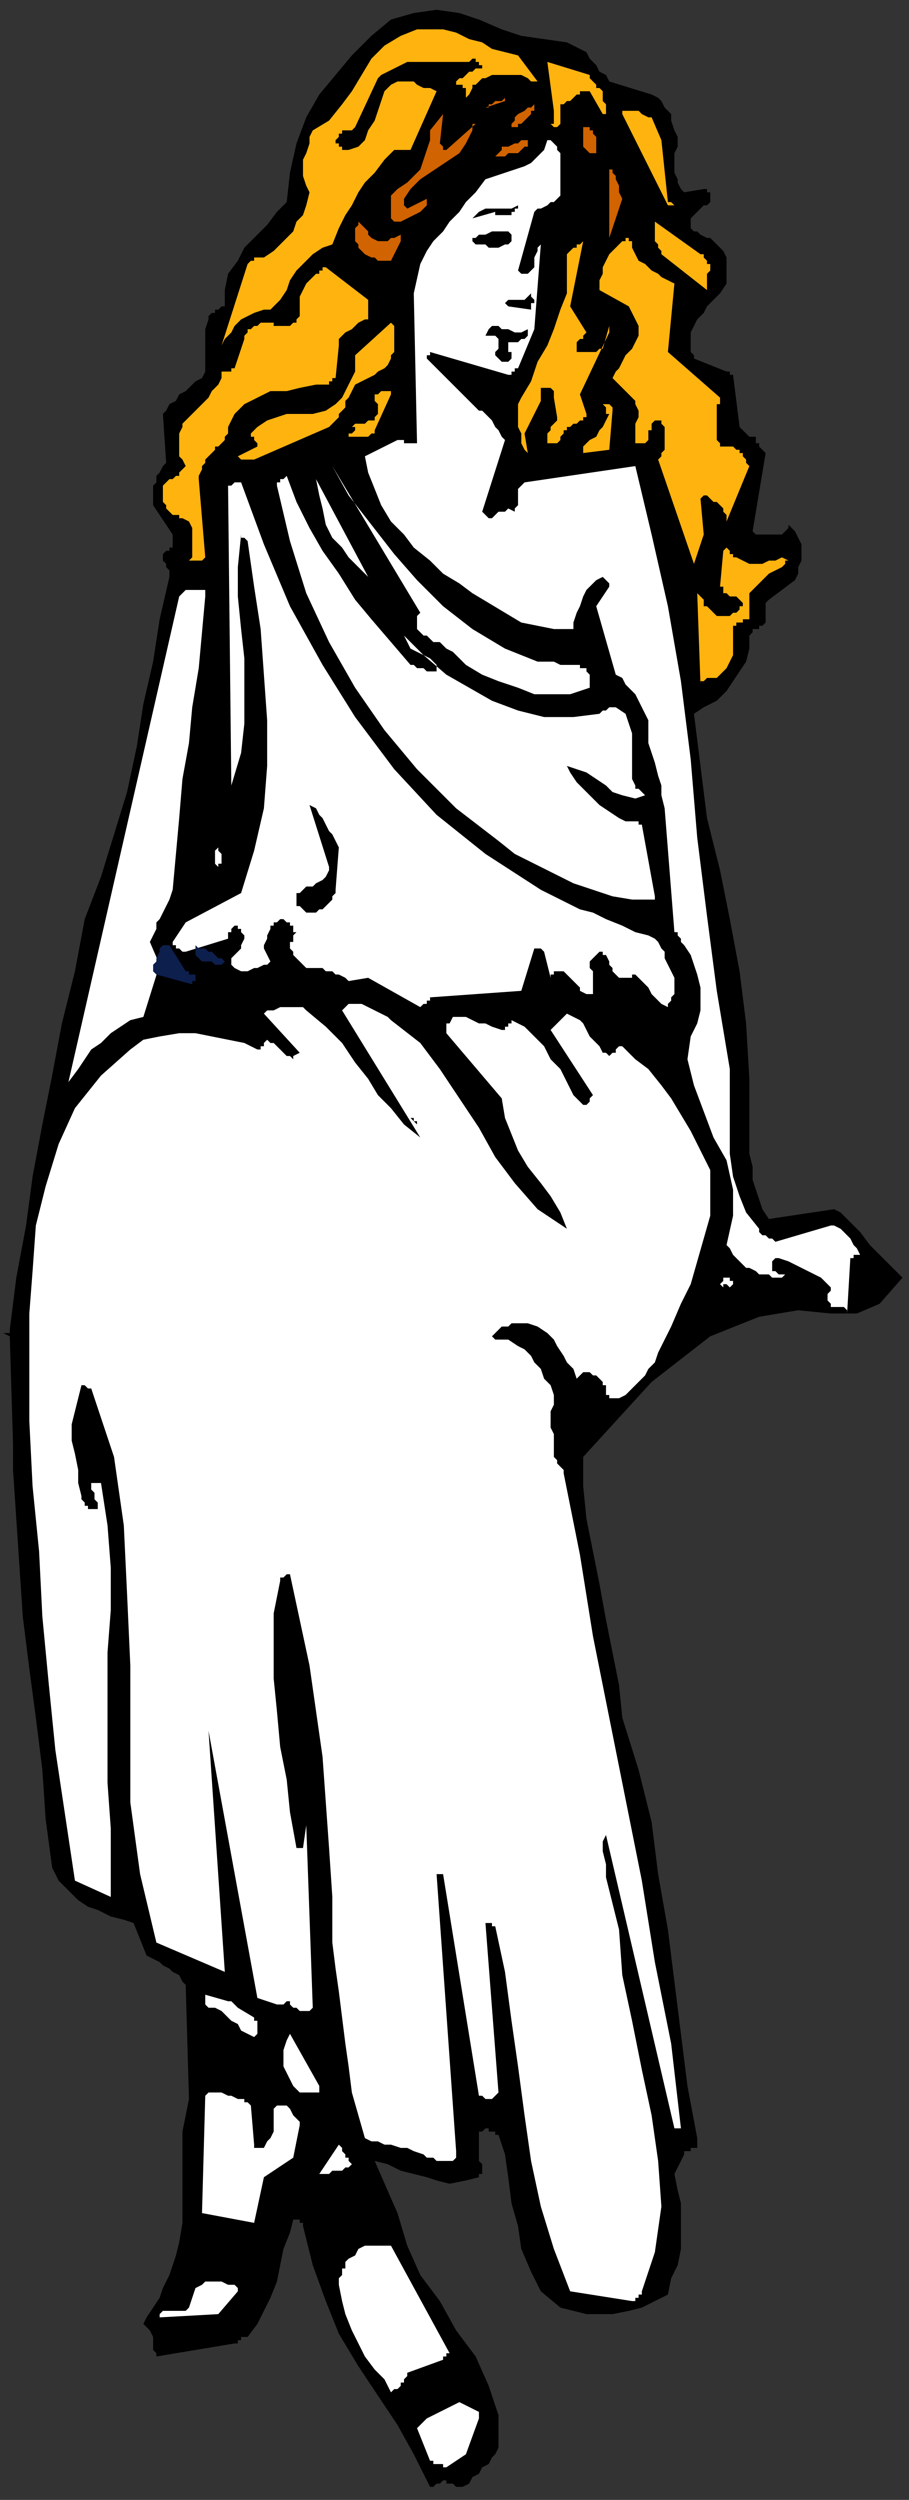
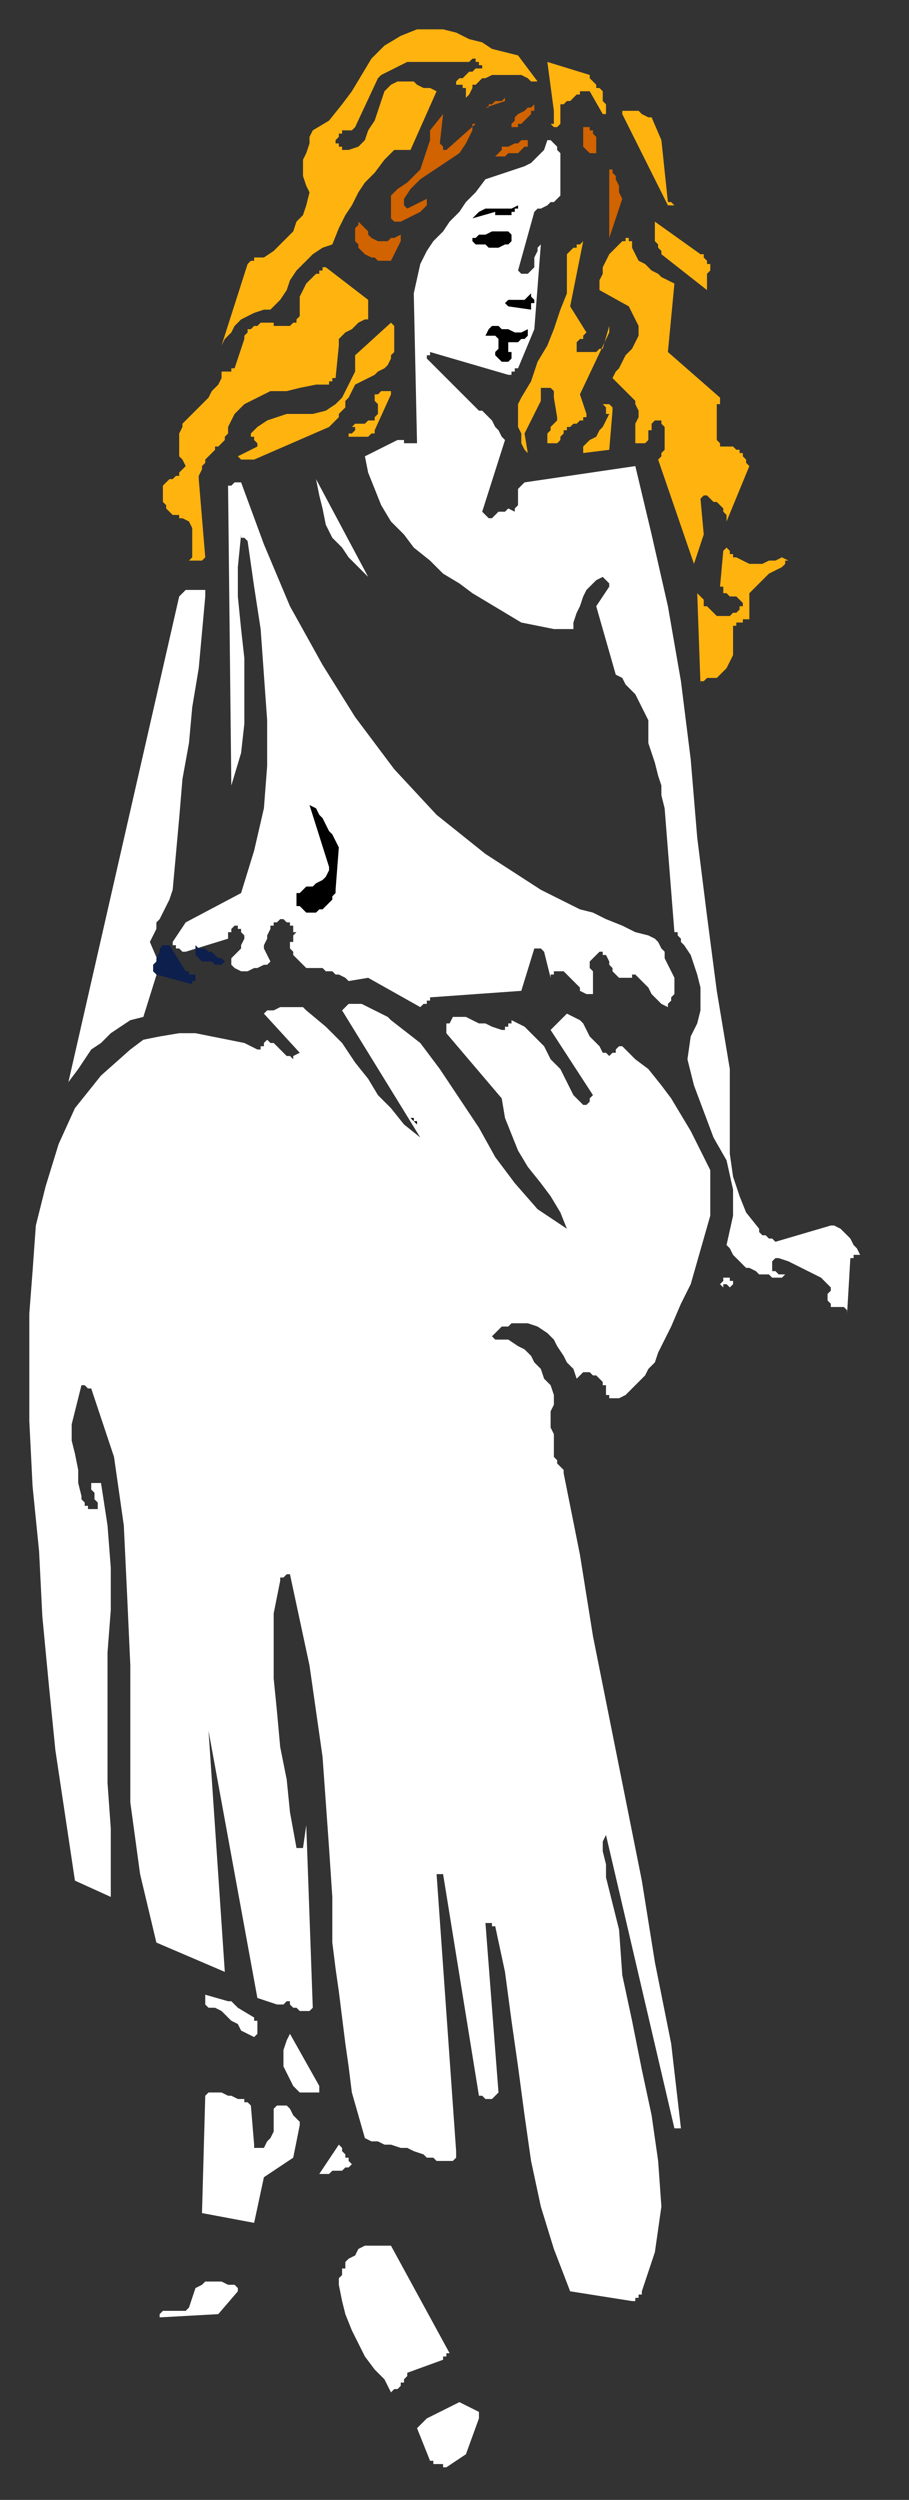
<svg xmlns="http://www.w3.org/2000/svg" xmlns:ns1="http://sodipodi.sourceforge.net/DTD/sodipodi-0.dtd" xmlns:ns2="http://www.inkscape.org/namespaces/inkscape" version="1.0" width="73.819mm" height="202.935mm" id="svg95" ns1:docname="CWOMN076.WMF">
  <rect width="100%" height="100%" fill="#333333" stroke="none" />
  <ns1:namedview pagecolor="#ffffff" bordercolor="#666666" borderopacity="1" objecttolerance="10" gridtolerance="10" guidetolerance="10" ns2:pageopacity="0" ns2:pageshadow="2" ns2:window-width="640" ns2:window-height="480" id="namedview97" />
  <defs id="defs3">
    <pattern id="WMFhbasepattern" patternUnits="userSpaceOnUse" width="6" height="6" x="0" y="0" />
  </defs>
  <path style="fill:none;stroke:none;" d="  M 0,0   L 278,0   L 278,766   L 0,766   z " id="path5" />
-   <path style="fill:#000000;fill-rule:evenodd;fill-opacity:1;stroke:none;" d="  M 277,392   L 270,400   L 263,403   L 255,403   L 245,402   L 233,404   L 218,410   L 200,424   L 179,447   L 179,456   L 180,466   L 182,476   L 184,486   L 186,497   L 188,507   L 190,517   L 191,527   L 196,543   L 200,559   L 202,575   L 205,592   L 207,608   L 209,624   L 211,640   L 214,656   L 214,656   L 214,657   L 214,657   L 214,658   L 214,658   L 214,658   L 214,659   L 214,659   L 213,659   L 213,659   L 212,659   L 212,660   L 211,660   L 211,660   L 210,660   L 210,661   L 207,667   L 208,672   L 209,676   L 209,681   L 209,686   L 209,690   L 208,695   L 206,699   L 205,704   L 201,706   L 197,708   L 193,709   L 188,710   L 184,710   L 180,710   L 176,709   L 172,708   L 166,703   L 163,697   L 160,690   L 159,683   L 157,676   L 156,668   L 155,661   L 153,655   L 152,655   L 152,654   L 152,654   L 152,654   L 151,654   L 151,654   L 150,654   L 150,653   L 149,653   L 149,653   L 148,654   L 148,654   L 148,654   L 147,654   L 147,654   L 147,655   L 147,656   L 147,658   L 147,659   L 147,660   L 147,662   L 147,663   L 148,664   L 148,666   L 148,666   L 148,666   L 148,667   L 148,667   L 148,667   L 147,667   L 147,667   L 147,668   L 143,669   L 138,670   L 134,669   L 131,668   L 127,667   L 123,666   L 119,664   L 115,663   L 122,679   L 125,689   L 129,698   L 135,706   L 140,715   L 146,723   L 150,732   L 153,741   L 153,751   L 152,753   L 151,754   L 150,756   L 148,757   L 147,759   L 145,760   L 144,762   L 142,763   L 141,763   L 141,763   L 140,763   L 139,762   L 139,762   L 138,762   L 137,762   L 137,761   L 136,761   L 136,761   L 135,762   L 135,762   L 134,762   L 134,762   L 133,763   L 132,763   L 127,753   L 122,744   L 116,735   L 110,726   L 104,716   L 100,706   L 96,695   L 93,683   L 93,683   L 93,683   L 93,682   L 92,682   L 92,681   L 92,681   L 91,681   L 90,681   L 89,685   L 87,690   L 86,695   L 85,700   L 83,705   L 81,709   L 79,713   L 76,717   L 75,717   L 74,717   L 74,718   L 73,718   L 73,719   L 72,719   L 72,719   L 72,719   L 48,723   L 48,722   L 47,721   L 47,720   L 47,718   L 47,717   L 46,715   L 45,714   L 44,713   L 45,711   L 47,708   L 49,705   L 50,702   L 52,698   L 53,695   L 54,692   L 55,688   L 56,682   L 56,677   L 56,671   L 56,665   L 56,660   L 56,654   L 57,649   L 58,644   L 57,609   L 56,608   L 55,606   L 53,605   L 52,604   L 50,603   L 49,602   L 47,601   L 45,600   L 41,590   L 38,589   L 34,588   L 30,586   L 27,585   L 24,583   L 21,580   L 18,577   L 16,573   L 14,558   L 13,543   L 11,527   L 9,512   L 7,496   L 6,481   L 5,466   L 4,451   L 4,443   L 3,410   L 1,409   L 1,409   L 2,409   L 2,409   L 2,409   L 3,409   L 3,408   L 3,408   L 3,408   L 5,392   L 8,376   L 10,361   L 13,345   L 16,330   L 19,314   L 23,298   L 26,282   L 31,269   L 35,256   L 39,243   L 42,229   L 44,216   L 47,203   L 49,190   L 52,177   L 52,176   L 52,175   L 51,174   L 51,173   L 50,172   L 50,171   L 50,170   L 51,169   L 51,169   L 51,169   L 51,169   L 52,169   L 52,168   L 53,168   L 53,167   L 53,167   L 53,167   L 53,166   L 53,166   L 53,165   L 53,165   L 53,165   L 53,164   L 53,164   L 47,155   L 47,153   L 47,151   L 47,149   L 48,148   L 48,146   L 49,145   L 50,143   L 51,142   L 50,127   L 51,126   L 52,124   L 54,123   L 55,121   L 57,120   L 58,119   L 60,117   L 62,116   L 63,114   L 63,112   L 63,110   L 63,108   L 63,105   L 63,103   L 63,101   L 64,98   L 64,98   L 64,97   L 65,96   L 66,96   L 66,95   L 67,95   L 68,94   L 69,94   L 69,89   L 70,84   L 73,80   L 75,76   L 79,72   L 82,69   L 85,65   L 88,62   L 89,53   L 91,44   L 94,36   L 98,29   L 103,23   L 108,17   L 114,11   L 120,6   L 127,4   L 134,3   L 141,4   L 147,6   L 154,9   L 160,11   L 167,12   L 174,13   L 176,14   L 178,15   L 180,16   L 181,18   L 183,20   L 184,22   L 186,23   L 187,25   L 200,29   L 202,30   L 203,31   L 204,33   L 206,35   L 206,37   L 207,40   L 208,42   L 208,45   L 207,47   L 207,49   L 207,51   L 207,53   L 208,55   L 208,56   L 209,58   L 210,59   L 216,58   L 217,58   L 217,58   L 217,58   L 217,59   L 217,59   L 218,59   L 218,60   L 218,60   L 218,62   L 217,63   L 216,63   L 215,64   L 214,65   L 213,66   L 212,67   L 212,68   L 212,70   L 213,71   L 214,71   L 215,72   L 217,73   L 218,73   L 219,74   L 220,75   L 221,76   L 222,77   L 223,79   L 223,80   L 223,82   L 223,84   L 223,86   L 223,87   L 221,90   L 219,92   L 217,94   L 216,96   L 214,98   L 213,100   L 212,102   L 212,105   L 212,106   L 212,106   L 212,107   L 212,107   L 212,108   L 213,109   L 213,109   L 213,110   L 223,114   L 223,114   L 223,114   L 224,114   L 224,114   L 224,115   L 224,115   L 225,115   L 225,115   L 227,131   L 228,132   L 228,132   L 229,133   L 229,133   L 230,134   L 230,134   L 231,134   L 232,134   L 232,135   L 232,136   L 232,136   L 233,136   L 233,137   L 234,138   L 234,138   L 235,139   L 231,163   L 232,164   L 233,164   L 233,164   L 234,164   L 235,164   L 237,164   L 238,164   L 239,164   L 239,164   L 240,164   L 240,164   L 241,163   L 241,163   L 241,163   L 242,162   L 242,161   L 244,163   L 245,165   L 246,167   L 246,169   L 246,172   L 245,174   L 245,176   L 244,178   L 236,184   L 236,184   L 235,185   L 235,186   L 235,187   L 235,188   L 235,189   L 235,190   L 235,191   L 234,192   L 234,192   L 233,192   L 233,193   L 232,193   L 231,193   L 231,194   L 230,195   L 230,199   L 229,203   L 227,206   L 225,209   L 223,212   L 220,215   L 216,217   L 213,219   L 215,235   L 217,251   L 221,267   L 224,282   L 227,298   L 229,314   L 230,331   L 230,347   L 230,351   L 230,354   L 231,358   L 231,362   L 232,365   L 233,368   L 234,371   L 236,374   L 256,371   L 258,372   L 260,374   L 264,378   L 267,382   L 271,386   L 274,389   L 276,391   L 277,392  z " id="path7" />
  <path style="fill:#ffffff;fill-rule:evenodd;fill-opacity:1;stroke:none;" d="  M 263,385   L 263,385   L 263,385   L 262,385   L 262,385   L 262,386   L 262,386   L 261,386   L 261,386   L 260,403   L 260,402   L 259,401   L 258,401   L 257,401   L 256,401   L 255,401   L 255,400   L 254,399   L 254,399   L 254,399   L 254,398   L 254,398   L 254,397   L 255,396   L 255,396   L 255,395   L 253,393   L 252,392   L 250,391   L 248,390   L 246,389   L 244,388   L 242,387   L 239,386   L 239,386   L 238,386   L 238,386   L 238,386   L 237,387   L 237,387   L 237,387   L 237,388   L 237,389   L 237,389   L 237,390   L 238,390   L 239,391   L 239,391   L 240,391   L 241,391   L 240,392   L 240,392   L 239,392   L 237,392   L 236,391   L 235,391   L 234,391   L 233,391   L 232,390   L 230,389   L 229,389   L 227,387   L 226,386   L 225,385   L 224,383   L 223,382   L 225,373   L 225,365   L 223,356   L 219,349   L 216,341   L 213,333   L 211,325   L 212,318   L 214,314   L 215,310   L 215,307   L 215,303   L 214,299   L 213,296   L 212,293   L 210,290   L 210,290   L 209,289   L 209,288   L 209,288   L 208,287   L 208,287   L 208,286   L 207,286   L 204,248   L 203,244   L 203,241   L 202,238   L 201,234   L 200,231   L 199,228   L 199,225   L 199,221   L 198,219   L 197,217   L 196,215   L 195,213   L 193,211   L 192,210   L 191,208   L 189,207   L 183,186   L 187,180   L 187,180   L 187,179   L 187,179   L 187,179   L 186,178   L 186,178   L 186,178   L 185,177   L 183,178   L 182,179   L 180,181   L 179,183   L 178,186   L 177,188   L 176,191   L 176,193   L 170,193   L 165,192   L 160,191   L 155,188   L 150,185   L 145,182   L 141,179   L 136,176   L 132,172   L 127,168   L 124,164   L 120,160   L 117,155   L 115,150   L 113,145   L 112,140   L 122,135   L 123,135   L 124,135   L 124,136   L 125,136   L 125,136   L 126,136   L 127,136   L 128,136   L 127,90   L 129,81   L 131,77   L 133,74   L 136,71   L 138,68   L 141,65   L 143,62   L 146,59   L 149,55   L 152,54   L 155,53   L 158,52   L 161,51   L 163,50   L 165,48   L 167,46   L 168,43   L 169,43   L 170,44   L 170,44   L 171,45   L 171,45   L 171,46   L 172,47   L 172,48   L 172,58   L 172,60   L 171,61   L 170,62   L 169,62   L 168,63   L 166,64   L 165,64   L 164,65   L 159,83   L 159,83   L 159,83   L 160,84   L 160,84   L 160,84   L 161,84   L 161,84   L 162,84   L 163,83   L 164,82   L 164,81   L 164,80   L 164,79   L 165,77   L 165,76   L 166,75   L 164,101   L 159,113   L 158,113   L 158,113   L 158,113   L 158,114   L 157,114   L 157,114   L 157,115   L 156,115   L 132,108   L 132,108   L 132,108   L 132,109   L 132,109   L 131,109   L 131,109   L 131,110   L 131,110   L 147,126   L 148,126   L 149,127   L 150,128   L 151,129   L 152,131   L 153,132   L 154,134   L 155,135   L 148,157   L 149,158   L 150,159   L 151,159   L 152,158   L 153,157   L 155,157   L 156,156   L 158,157   L 158,156   L 159,155   L 159,154   L 159,152   L 159,151   L 159,150   L 160,149   L 161,148   L 195,143   L 200,164   L 205,186   L 209,209   L 212,233   L 214,257   L 217,281   L 220,304   L 224,328   L 224,334   L 224,341   L 224,348   L 224,354   L 225,361   L 227,367   L 229,372   L 233,377   L 233,378   L 234,379   L 235,379   L 235,379   L 236,380   L 236,380   L 237,380   L 238,381   L 255,376   L 256,376   L 258,377   L 259,378   L 260,379   L 261,380   L 262,382   L 263,383   L 264,385   L 264,385   L 264,385   L 264,385   L 264,385   L 263,385   L 263,385   L 263,385   L 263,385  z " id="path9" />
  <path style="fill:#ffb30f;fill-rule:evenodd;fill-opacity:1;stroke:none;" d="  M 241,173   L 240,174   L 238,175   L 236,176   L 235,177   L 233,179   L 232,180   L 230,182   L 230,184   L 230,190   L 229,190   L 228,190   L 228,191   L 227,191   L 227,191   L 226,191   L 226,192   L 225,192   L 225,195   L 225,197   L 225,199   L 225,201   L 224,203   L 223,205   L 221,207   L 220,208   L 219,208   L 218,208   L 217,208   L 216,209   L 216,209   L 215,209   L 215,209   L 215,210   L 214,182   L 215,183   L 216,184   L 216,186   L 217,186   L 218,187   L 219,188   L 220,189   L 222,189   L 223,189   L 224,189   L 224,189   L 225,188   L 226,188   L 227,187   L 227,186   L 228,186   L 228,185   L 227,184   L 227,184   L 226,183   L 226,183   L 225,183   L 224,183   L 223,182   L 223,182   L 223,182   L 222,182   L 222,181   L 222,181   L 222,180   L 221,180   L 221,180   L 222,169   L 223,168   L 223,168   L 224,169   L 224,169   L 224,170   L 225,170   L 225,171   L 226,171   L 228,172   L 230,173   L 232,173   L 234,173   L 236,172   L 238,172   L 240,171   L 242,172   L 242,172   L 242,172   L 242,172   L 242,172   L 242,172   L 241,172   L 241,173   L 241,173  z " id="path11" />
  <path style="fill:#ffb30f;fill-rule:evenodd;fill-opacity:1;stroke:none;" d="  M 230,143   L 223,160   L 223,158   L 222,157   L 222,156   L 221,155   L 220,154   L 219,154   L 218,153   L 217,152   L 217,152   L 217,152   L 216,152   L 216,152   L 215,153   L 215,153   L 215,153   L 215,153   L 216,164   L 213,173   L 202,141   L 203,140   L 203,139   L 204,138   L 204,137   L 204,136   L 204,134   L 204,133   L 204,132   L 204,131   L 204,131   L 203,130   L 203,130   L 203,129   L 202,129   L 202,129   L 201,129   L 200,130   L 200,130   L 200,131   L 200,132   L 199,132   L 199,133   L 199,134   L 199,135   L 199,135   L 198,136   L 198,136   L 197,136   L 197,136   L 196,136   L 195,136   L 195,136   L 195,134   L 195,132   L 195,130   L 196,128   L 196,126   L 195,124   L 195,123   L 193,121   L 192,120   L 191,119   L 191,119   L 190,118   L 190,118   L 189,117   L 189,117   L 188,116   L 189,114   L 190,113   L 191,111   L 192,109   L 194,107   L 195,105   L 196,103   L 196,100   L 193,94   L 184,89   L 184,88   L 184,86   L 185,84   L 185,82   L 186,80   L 187,78   L 188,77   L 190,75   L 190,75   L 191,74   L 191,74   L 192,74   L 192,74   L 192,73   L 192,73   L 193,73   L 193,73   L 193,74   L 194,74   L 194,74   L 194,75   L 194,75   L 194,76   L 194,76   L 195,78   L 196,80   L 198,81   L 200,83   L 202,84   L 203,85   L 205,86   L 207,87   L 205,108   L 221,122   L 221,122   L 221,123   L 221,123   L 221,124   L 220,124   L 220,125   L 220,126   L 220,126   L 220,127   L 220,128   L 220,129   L 220,130   L 220,131   L 220,132   L 220,133   L 220,134   L 220,135   L 221,136   L 221,137   L 222,137   L 223,137   L 224,137   L 225,137   L 226,138   L 227,138   L 227,139   L 228,139   L 228,140   L 229,141   L 229,142   L 229,142   L 230,143  z " id="path13" />
  <path style="fill:#ffb30f;fill-rule:evenodd;fill-opacity:1;stroke:none;" d="  M 217,84   L 217,84   L 217,85   L 217,86   L 217,86   L 217,87   L 217,88   L 217,88   L 217,89   L 203,78   L 203,77   L 202,76   L 202,75   L 201,74   L 201,72   L 201,71   L 201,70   L 201,68   L 215,78   L 216,78   L 216,78   L 216,79   L 216,79   L 217,80   L 217,81   L 218,81   L 218,82   L 218,82   L 218,82   L 218,83   L 218,83   L 218,83   L 218,83   L 217,84   L 217,84  z " id="path15" />
  <path style="fill:#ffffff;fill-rule:evenodd;fill-opacity:1;stroke:none;" d="  M 225,394   L 224,395   L 224,395   L 224,395   L 223,394   L 223,394   L 223,394   L 222,394   L 222,395   L 222,395   L 222,395   L 221,394   L 221,394   L 221,394   L 222,393   L 222,393   L 222,392   L 222,392   L 223,392   L 223,392   L 224,392   L 224,393   L 225,393   L 225,394   L 225,394  z " id="path17" />
  <path style="fill:#ffb30f;fill-rule:evenodd;fill-opacity:1;stroke:none;" d="  M 207,63   L 207,63   L 207,63   L 207,63   L 206,63   L 206,63   L 206,63   L 206,63   L 205,63   L 191,35   L 191,34   L 192,34   L 193,34   L 195,34   L 196,34   L 197,35   L 199,36   L 200,36   L 203,43   L 205,62   L 205,62   L 206,62   L 206,62   L 207,63   L 208,63   L 208,63   L 208,63   L 207,63  z " id="path19" />
  <path style="fill:#ffffff;fill-rule:evenodd;fill-opacity:1;stroke:none;" d="  M 218,359   L 218,366   L 218,373   L 216,380   L 214,387   L 212,394   L 209,400   L 206,407   L 203,413   L 202,415   L 201,418   L 199,420   L 198,422   L 196,424   L 194,426   L 192,428   L 190,429   L 190,429   L 189,429   L 189,429   L 189,429   L 188,429   L 188,429   L 187,429   L 187,429   L 187,429   L 187,429   L 187,428   L 186,428   L 186,427   L 186,427   L 186,427   L 186,426   L 186,425   L 185,425   L 185,424   L 184,423   L 183,422   L 182,422   L 181,421   L 180,421   L 180,421   L 180,421   L 179,421   L 179,421   L 178,422   L 178,422   L 178,422   L 177,423   L 176,420   L 174,418   L 173,416   L 171,413   L 170,411   L 168,409   L 165,407   L 162,406   L 161,406   L 159,406   L 157,406   L 156,407   L 154,407   L 153,408   L 152,409   L 151,410   L 151,410   L 152,411   L 152,411   L 153,411   L 154,411   L 155,411   L 156,411   L 156,411   L 159,413   L 161,414   L 163,416   L 164,418   L 166,420   L 167,423   L 169,425   L 170,428   L 170,431   L 169,433   L 169,436   L 169,438   L 170,440   L 170,443   L 170,445   L 170,447   L 171,448   L 171,448   L 171,449   L 171,449   L 172,450   L 172,450   L 173,451   L 173,452   L 178,477   L 182,502   L 187,527   L 192,552   L 197,577   L 201,602   L 206,627   L 209,653   L 209,653   L 209,653   L 209,653   L 208,653   L 208,653   L 208,653   L 208,653   L 207,653   L 186,563   L 185,565   L 185,568   L 186,572   L 186,576   L 187,580   L 188,584   L 189,588   L 190,592   L 191,606   L 194,620   L 197,635   L 200,649   L 202,663   L 203,677   L 201,691   L 197,703   L 197,704   L 196,704   L 196,705   L 195,705   L 195,705   L 195,706   L 194,706   L 194,706   L 175,703   L 170,690   L 166,677   L 163,663   L 161,649   L 159,634   L 157,620   L 155,605   L 152,591   L 152,591   L 152,591   L 151,591   L 151,591   L 151,590   L 150,590   L 150,590   L 149,590   L 153,642   L 152,643   L 152,643   L 151,644   L 150,644   L 149,644   L 149,644   L 148,643   L 147,643   L 136,575   L 135,575   L 135,575   L 135,575   L 135,575   L 135,575   L 134,575   L 134,575   L 134,575   L 140,660   L 140,662   L 139,663   L 138,663   L 136,663   L 134,663   L 133,662   L 131,662   L 130,661   L 127,660   L 125,659   L 123,659   L 120,658   L 118,658   L 116,657   L 114,657   L 112,656   L 110,649   L 108,642   L 107,634   L 106,627   L 105,619   L 104,611   L 103,604   L 102,596   L 102,582   L 101,567   L 100,553   L 99,539   L 97,525   L 95,511   L 92,497   L 89,483   L 88,483   L 88,483   L 88,483   L 87,484   L 87,484   L 87,484   L 86,484   L 86,485   L 84,495   L 84,505   L 84,515   L 85,525   L 86,536   L 88,546   L 89,556   L 91,567   L 91,567   L 91,567   L 91,567   L 91,567   L 92,567   L 92,567   L 92,567   L 93,567   L 94,560   L 96,616   L 95,617   L 94,617   L 93,617   L 92,617   L 91,616   L 90,616   L 89,615   L 89,614   L 88,614   L 88,614   L 87,615   L 87,615   L 86,615   L 86,615   L 86,615   L 85,615   L 79,613   L 64,531   L 69,605   L 48,596   L 43,575   L 40,553   L 40,532   L 40,511   L 39,489   L 38,468   L 35,447   L 28,426   L 28,426   L 27,426   L 27,426   L 26,425   L 26,425   L 26,425   L 26,425   L 25,425   L 24,429   L 23,433   L 22,437   L 22,442   L 23,446   L 24,451   L 24,455   L 25,459   L 25,460   L 25,460   L 26,461   L 26,462   L 26,462   L 27,462   L 27,463   L 27,463   L 27,463   L 27,463   L 27,463   L 28,463   L 28,463   L 29,463   L 29,463   L 30,463   L 30,462   L 30,461   L 29,460   L 29,459   L 29,458   L 28,457   L 28,456   L 28,455   L 29,455   L 29,455   L 29,455   L 30,455   L 30,455   L 30,455   L 30,455   L 31,455   L 33,468   L 34,481   L 34,494   L 33,507   L 33,521   L 33,534   L 33,547   L 34,561   L 34,564   L 34,567   L 34,569   L 34,572   L 34,574   L 34,577   L 34,579   L 34,582   L 23,577   L 20,557   L 17,537   L 15,517   L 13,496   L 12,476   L 10,456   L 9,436   L 9,416   L 9,403   L 10,390   L 11,376   L 14,364   L 18,351   L 23,340   L 31,330   L 40,322   L 44,319   L 49,318   L 55,317   L 60,317   L 65,318   L 70,319   L 75,320   L 79,322   L 80,322   L 80,321   L 81,321   L 81,321   L 81,320   L 81,320   L 82,319   L 82,319   L 83,320   L 84,320   L 85,321   L 86,322   L 87,323   L 88,324   L 89,324   L 90,325   L 91,324   L 92,324   L 91,324   L 90,325   L 90,325   L 90,325   L 90,324   L 92,323   L 81,311   L 82,310   L 84,310   L 86,309   L 88,309   L 90,309   L 91,309   L 93,309   L 94,310   L 100,315   L 105,320   L 109,326   L 113,331   L 116,336   L 120,340   L 124,345   L 129,349   L 105,310   L 107,308   L 109,308   L 111,308   L 113,309   L 115,310   L 117,311   L 119,312   L 120,313   L 129,320   L 135,328   L 141,337   L 147,346   L 152,355   L 158,363   L 165,371   L 174,377   L 172,372   L 169,367   L 166,363   L 162,358   L 159,353   L 157,348   L 155,343   L 154,337   L 137,317   L 137,316   L 137,316   L 137,315   L 137,315   L 137,315   L 137,314   L 137,314   L 138,314   L 139,312   L 141,312   L 143,312   L 145,313   L 147,314   L 149,314   L 151,315   L 154,316   L 154,316   L 154,316   L 155,316   L 155,315   L 156,315   L 156,314   L 157,314   L 157,313   L 161,315   L 164,318   L 167,321   L 169,325   L 172,328   L 174,332   L 176,336   L 179,339   L 180,339   L 180,339   L 181,338   L 181,338   L 181,337   L 181,337   L 182,336   L 182,336   L 169,316   L 174,311   L 176,312   L 178,313   L 179,314   L 180,316   L 181,318   L 183,320   L 184,321   L 185,323   L 186,323   L 187,324   L 188,323   L 188,323   L 189,323   L 189,322   L 190,321   L 191,321   L 195,325   L 199,328   L 203,333   L 206,337   L 209,342   L 212,347   L 215,353   L 218,359  z " id="path21" />
  <path style="fill:#ffffff;fill-rule:evenodd;fill-opacity:1;stroke:none;" d="  M 207,300   L 207,301   L 207,302   L 207,304   L 207,305   L 206,306   L 206,307   L 205,308   L 205,309   L 203,308   L 202,307   L 201,306   L 200,305   L 199,303   L 198,302   L 197,301   L 195,299   L 195,299   L 194,299   L 194,300   L 193,300   L 192,300   L 192,300   L 191,300   L 191,300   L 190,300   L 189,299   L 188,298   L 188,297   L 187,296   L 187,295   L 186,293   L 186,293   L 185,293   L 185,292   L 184,292   L 184,292   L 184,292   L 183,293   L 183,293   L 183,293   L 182,294   L 181,295   L 181,297   L 182,298   L 182,300   L 182,301   L 182,303   L 182,304   L 182,305   L 182,305   L 182,305   L 181,305   L 181,305   L 181,305   L 180,305   L 180,305   L 178,304   L 178,303   L 177,302   L 176,301   L 175,300   L 174,299   L 173,298   L 172,298   L 171,298   L 171,298   L 171,298   L 170,298   L 170,299   L 170,299   L 169,299   L 169,300   L 167,292   L 167,292   L 166,291   L 166,291   L 166,291   L 165,291   L 165,291   L 164,291   L 164,291   L 160,304   L 132,306   L 132,306   L 132,306   L 132,307   L 131,307   L 131,308   L 130,308   L 130,308   L 129,309   L 113,300   L 107,301   L 106,300   L 104,299   L 103,299   L 102,298   L 100,298   L 99,297   L 98,297   L 96,297   L 95,297   L 94,297   L 93,296   L 92,295   L 91,294   L 90,293   L 90,292   L 89,291   L 89,291   L 89,290   L 89,289   L 90,289   L 90,288   L 90,288   L 90,287   L 91,286   L 90,286   L 90,285   L 90,284   L 89,284   L 89,283   L 89,283   L 88,283   L 87,282   L 87,282   L 87,282   L 86,282   L 86,282   L 85,283   L 85,283   L 84,283   L 84,284   L 83,284   L 83,285   L 82,287   L 82,288   L 81,290   L 81,291   L 82,293   L 83,295   L 82,296   L 81,296   L 79,297   L 78,297   L 76,298   L 75,298   L 74,298   L 72,297   L 71,296   L 71,295   L 71,294   L 72,293   L 73,292   L 74,291   L 74,290   L 75,288   L 75,288   L 75,287   L 75,287   L 74,286   L 74,286   L 74,285   L 73,285   L 73,284   L 72,284   L 72,284   L 71,285   L 71,285   L 71,286   L 70,286   L 70,287   L 70,288   L 57,292   L 57,292   L 56,292   L 56,292   L 55,291   L 54,291   L 54,290   L 53,290   L 53,289   L 57,283   L 74,274   L 78,261   L 81,248   L 82,235   L 82,221   L 81,207   L 80,193   L 78,180   L 76,166   L 76,166   L 75,165   L 75,165   L 75,165   L 74,165   L 74,164   L 74,164   L 74,164   L 73,174   L 73,183   L 74,193   L 75,202   L 75,212   L 75,222   L 74,231   L 71,241   L 70,149   L 71,149   L 71,149   L 71,149   L 72,148   L 72,148   L 72,148   L 73,148   L 74,148   L 81,167   L 89,186   L 99,204   L 109,220   L 121,236   L 134,250   L 149,262   L 166,273   L 170,275   L 174,277   L 178,279   L 182,280   L 186,282   L 191,284   L 195,286   L 199,287   L 201,288   L 202,289   L 203,291   L 204,292   L 204,294   L 205,296   L 206,298   L 207,300  z " id="path23" />
-   <path style="fill:#ffffff;fill-rule:evenodd;fill-opacity:1;stroke:none;" d="  M 201,275   L 201,275   L 201,275   L 201,275   L 201,275   L 201,276   L 201,276   L 201,276   L 201,276   L 194,276   L 188,275   L 182,273   L 176,271   L 170,268   L 164,265   L 158,262   L 153,258   L 140,248   L 128,236   L 118,224   L 109,211   L 101,197   L 94,182   L 89,166   L 85,149   L 85,148   L 85,148   L 86,148   L 86,147   L 87,147   L 87,147   L 88,146   L 88,146   L 91,154   L 95,162   L 99,169   L 104,176   L 109,184   L 114,190   L 120,197   L 126,204   L 127,204   L 128,205   L 129,205   L 130,205   L 131,206   L 132,206   L 133,206   L 134,206   L 134,204   L 133,203   L 132,202   L 130,201   L 128,200   L 126,199   L 125,197   L 124,195   L 130,201   L 137,207   L 144,211   L 151,215   L 159,218   L 167,220   L 176,220   L 184,219   L 185,218   L 186,218   L 187,217   L 188,217   L 188,217   L 189,217   L 189,217   L 189,217   L 192,219   L 193,222   L 194,225   L 194,228   L 194,232   L 194,235   L 194,239   L 195,241   L 195,242   L 196,242   L 196,242   L 196,242   L 197,243   L 197,243   L 197,243   L 198,244   L 195,245   L 191,244   L 188,243   L 186,241   L 183,239   L 180,237   L 177,236   L 174,235   L 175,237   L 177,240   L 179,242   L 182,245   L 184,247   L 187,249   L 190,251   L 192,252   L 193,252   L 194,252   L 195,252   L 195,252   L 196,252   L 196,253   L 197,253   L 197,253   L 201,275  z " id="path25" />
  <path style="fill:#d16300;fill-rule:evenodd;fill-opacity:1;stroke:none;" d="  M 191,61   L 187,73   L 187,52   L 188,52   L 188,53   L 189,54   L 189,55   L 190,57   L 190,58   L 190,59   L 191,61  z " id="path27" />
  <path style="fill:#ffb30f;fill-rule:evenodd;fill-opacity:1;stroke:none;" d="  M 185,31   L 185,31   L 186,32   L 186,32   L 186,33   L 186,33   L 186,34   L 186,35   L 185,35   L 181,28   L 180,28   L 178,28   L 178,29   L 177,29   L 176,30   L 175,31   L 174,31   L 173,32   L 172,32   L 172,33   L 172,34   L 172,35   L 172,36   L 172,37   L 172,38   L 171,39   L 170,39   L 170,39   L 169,38   L 170,38   L 170,37   L 170,36   L 170,35   L 170,34   L 168,19   L 181,23   L 181,24   L 182,25   L 183,26   L 183,27   L 184,27   L 185,28   L 185,30   L 185,31  z " id="path29" />
  <path style="fill:#ffb30f;fill-rule:evenodd;fill-opacity:1;stroke:none;" d="  M 187,102   L 178,121   L 180,127   L 180,128   L 179,128   L 179,129   L 178,129   L 178,129   L 177,130   L 176,130   L 176,130   L 175,131   L 174,131   L 174,132   L 173,132   L 173,133   L 172,134   L 172,135   L 171,136   L 171,136   L 170,136   L 170,136   L 170,136   L 169,136   L 169,136   L 169,136   L 168,136   L 168,135   L 168,134   L 168,133   L 169,132   L 169,131   L 170,130   L 171,129   L 171,128   L 170,122   L 170,121   L 170,120   L 170,120   L 169,119   L 168,119   L 168,119   L 167,119   L 166,119   L 166,119   L 166,120   L 166,120   L 166,121   L 166,121   L 166,122   L 166,123   L 166,123   L 161,133   L 162,139   L 161,138   L 160,136   L 160,133   L 159,131   L 159,129   L 159,126   L 159,124   L 160,122   L 163,117   L 165,111   L 168,106   L 170,101   L 172,95   L 174,90   L 174,84   L 174,79   L 174,78   L 175,77   L 175,77   L 176,76   L 177,76   L 177,75   L 178,75   L 179,74   L 175,94   L 180,102   L 179,103   L 179,104   L 179,104   L 178,104   L 177,105   L 177,105   L 177,106   L 177,107   L 177,108   L 178,108   L 179,108   L 180,108   L 182,108   L 183,108   L 184,107   L 185,107   L 187,100   L 187,100   L 187,101   L 187,101   L 187,101   L 187,101   L 187,102   L 187,102   L 187,102  z " id="path31" />
  <path style="fill:#ffb30f;fill-rule:evenodd;fill-opacity:1;stroke:none;" d="  M 188,126   L 187,138   L 179,139   L 179,137   L 180,136   L 181,135   L 183,134   L 184,132   L 185,131   L 186,129   L 187,127   L 187,127   L 186,127   L 186,126   L 186,126   L 186,125   L 186,125   L 186,125   L 185,124   L 186,124   L 186,124   L 187,124   L 187,124   L 187,124   L 188,125   L 188,125   L 188,126  z " id="path33" />
  <path style="fill:#d16300;fill-rule:evenodd;fill-opacity:1;stroke:none;" d="  M 183,42   L 183,43   L 183,43   L 183,44   L 183,44   L 183,45   L 183,45   L 183,46   L 183,47   L 182,47   L 181,47   L 181,47   L 180,46   L 179,45   L 179,44   L 179,43   L 179,42   L 179,42   L 179,41   L 179,41   L 179,40   L 179,40   L 179,40   L 179,40   L 179,39   L 179,39   L 179,39   L 179,39   L 180,39   L 180,39   L 181,39   L 181,40   L 182,40   L 182,40   L 182,40   L 182,41   L 182,41   L 182,41   L 182,41   L 183,42   L 183,42  z " id="path35" />
-   <path style="fill:#ffffff;fill-rule:evenodd;fill-opacity:1;stroke:none;" d="  M 181,209   L 181,209   L 181,210   L 181,210   L 181,210   L 181,210   L 181,210   L 181,210   L 181,211   L 175,213   L 170,213   L 164,213   L 159,211   L 153,209   L 148,207   L 143,204   L 139,200   L 137,199   L 136,198   L 135,197   L 133,197   L 132,196   L 131,195   L 130,195   L 129,194   L 128,193   L 128,193   L 128,192   L 128,191   L 128,191   L 128,190   L 128,189   L 129,188   L 102,143   L 107,152   L 114,161   L 121,170   L 128,178   L 136,186   L 145,193   L 155,199   L 165,203   L 167,203   L 169,203   L 170,203   L 172,204   L 174,204   L 175,204   L 176,204   L 178,204   L 178,205   L 179,205   L 180,205   L 180,206   L 181,207   L 181,208   L 181,209   L 181,209  z " id="path37" />
  <path style="fill:#ffb30f;fill-rule:evenodd;fill-opacity:1;stroke:none;" d="  M 163,25   L 162,24   L 160,23   L 159,23   L 157,23   L 155,23   L 153,23   L 151,23   L 149,24   L 148,24   L 147,25   L 146,26   L 145,26   L 145,27   L 144,29   L 143,30   L 143,31   L 143,31   L 143,30   L 143,30   L 143,29   L 143,29   L 143,28   L 143,27   L 143,27   L 142,27   L 142,26   L 142,26   L 141,26   L 141,26   L 140,26   L 140,26   L 140,26   L 140,25   L 141,24   L 142,24   L 143,23   L 144,22   L 145,22   L 146,21   L 147,21   L 148,21   L 148,20   L 148,20   L 147,20   L 147,19   L 146,19   L 146,18   L 147,18   L 145,18   L 144,19   L 142,19   L 140,19   L 138,19   L 136,19   L 134,19   L 132,19   L 129,19   L 127,19   L 125,19   L 123,20   L 121,21   L 119,22   L 117,23   L 116,24   L 109,39   L 108,40   L 107,40   L 107,40   L 106,40   L 105,40   L 105,41   L 104,41   L 104,42   L 104,42   L 104,42   L 103,43   L 103,43   L 103,44   L 104,44   L 104,45   L 104,45   L 104,45   L 104,45   L 105,45   L 105,46   L 105,46   L 106,46   L 107,46   L 107,46   L 110,45   L 112,43   L 113,40   L 115,37   L 116,34   L 117,31   L 118,28   L 120,26   L 122,25   L 124,25   L 125,25   L 127,25   L 128,26   L 130,27   L 132,27   L 134,28   L 126,46   L 125,46   L 125,46   L 124,46   L 123,46   L 123,46   L 122,46   L 122,46   L 121,46   L 118,49   L 115,53   L 112,56   L 110,59   L 108,63   L 106,66   L 104,70   L 102,75   L 99,76   L 96,78   L 94,80   L 91,83   L 89,86   L 88,89   L 86,92   L 83,95   L 81,95   L 78,96   L 76,97   L 74,98   L 72,100   L 71,102   L 69,104   L 68,106   L 76,81   L 77,80   L 77,80   L 78,80   L 78,79   L 79,79   L 80,79   L 80,79   L 81,79   L 84,77   L 86,75   L 88,73   L 90,71   L 91,68   L 93,66   L 94,63   L 95,59   L 94,57   L 93,54   L 93,52   L 93,49   L 94,47   L 95,44   L 95,42   L 96,40   L 101,37   L 105,32   L 108,28   L 111,23   L 114,18   L 118,14   L 123,11   L 128,9   L 132,9   L 136,9   L 140,10   L 144,12   L 148,13   L 151,15   L 155,16   L 159,17   L 165,25   L 165,25   L 165,25   L 164,25   L 164,25   L 164,25   L 164,25   L 163,25   L 163,25  z " id="path39" />
  <path style="fill:#d16300;fill-rule:evenodd;fill-opacity:1;stroke:none;" d="  M 164,33   L 164,34   L 163,34   L 163,34   L 163,35   L 163,35   L 162,36   L 162,36   L 162,36   L 161,37   L 161,37   L 160,38   L 160,38   L 159,38   L 159,39   L 158,39   L 157,39   L 157,38   L 158,37   L 158,36   L 159,35   L 161,34   L 162,33   L 163,33   L 164,32   L 164,32   L 164,32   L 164,32   L 164,32   L 164,33   L 164,33   L 164,33   L 164,33  z " id="path41" />
  <path style="fill:#d16300;fill-rule:evenodd;fill-opacity:1;stroke:none;" d="  M 162,45   L 162,45   L 161,45   L 161,45   L 161,45   L 161,45   L 160,46   L 160,46   L 160,46   L 160,46   L 159,47   L 158,47   L 157,47   L 156,47   L 155,48   L 153,48   L 152,48   L 153,47   L 154,46   L 154,45   L 155,45   L 156,45   L 158,44   L 159,44   L 160,43   L 160,43   L 161,43   L 161,43   L 161,43   L 162,43   L 162,44   L 162,44   L 162,45  z " id="path43" />
  <path style="fill:#000000;fill-rule:evenodd;fill-opacity:1;stroke:none;" d="  M 164,92   L 164,92   L 164,92   L 164,92   L 164,93   L 163,93   L 163,94   L 163,94   L 163,95   L 156,94   L 155,93   L 155,93   L 156,92   L 158,92   L 159,92   L 161,92   L 162,91   L 163,90   L 163,90   L 163,91   L 163,91   L 163,91   L 163,91   L 164,92   L 164,92   L 164,92  z " id="path45" />
  <path style="fill:#000000;fill-rule:evenodd;fill-opacity:1;stroke:none;" d="  M 158,65   L 158,65   L 158,65   L 158,65   L 157,65   L 157,66   L 157,66   L 157,66   L 156,66   L 156,66   L 155,66   L 155,66   L 154,66   L 153,66   L 153,66   L 152,66   L 152,65   L 145,67   L 146,66   L 147,65   L 149,64   L 151,64   L 153,64   L 155,64   L 157,64   L 159,63   L 159,63   L 159,64   L 159,64   L 158,64   L 158,65   L 158,65   L 158,65   L 158,65  z " id="path47" />
  <path style="fill:#000000;fill-rule:evenodd;fill-opacity:1;stroke:none;" d="  M 162,103   L 161,104   L 161,104   L 160,104   L 160,104   L 159,105   L 158,105   L 157,105   L 156,105   L 156,106   L 156,106   L 156,107   L 156,107   L 156,108   L 157,108   L 157,108   L 157,108   L 157,109   L 157,110   L 156,111   L 155,111   L 154,111   L 153,110   L 153,110   L 152,109   L 152,109   L 152,108   L 152,108   L 153,107   L 153,106   L 153,106   L 153,105   L 153,104   L 153,104   L 152,103   L 152,103   L 151,103   L 151,103   L 150,103   L 149,103   L 149,103   L 150,101   L 151,100   L 153,100   L 154,101   L 156,101   L 158,102   L 160,102   L 162,101   L 162,102   L 162,102   L 162,102   L 162,102   L 162,102   L 162,103   L 162,103   L 162,103  z " id="path49" />
  <path style="fill:#d16300;fill-rule:evenodd;fill-opacity:1;stroke:none;" d="  M 155,31   L 149,33   L 150,33   L 150,32   L 151,32   L 152,31   L 152,31   L 153,31   L 154,31   L 155,30   L 155,30   L 155,31   L 155,31   L 155,31   L 155,31   L 155,31  z " id="path51" />
  <path style="fill:#000000;fill-rule:evenodd;fill-opacity:1;stroke:none;" d="  M 157,74   L 156,75   L 155,75   L 153,76   L 152,76   L 150,76   L 149,75   L 147,75   L 146,75   L 145,74   L 145,73   L 146,73   L 147,72   L 149,72   L 151,71   L 152,71   L 153,71   L 154,71   L 155,71   L 156,71   L 156,71   L 157,72   L 157,72   L 158,72   L 158,72   L 158,72   L 157,72   L 157,73   L 157,73   L 157,74   L 157,74   L 157,74   L 157,74  z " id="path53" />
  <path style="fill:#000000;fill-rule:evenodd;fill-opacity:1;stroke:none;" d="  M 166,355   L 155,341   L 166,355  z " id="path55" />
  <path style="fill:#d16300;fill-rule:evenodd;fill-opacity:1;stroke:none;" d="  M 145,40   L 143,44   L 141,47   L 138,49   L 135,51   L 132,53   L 129,55   L 126,58   L 124,61   L 124,61   L 124,62   L 124,62   L 124,63   L 124,63   L 124,63   L 124,63   L 125,64   L 131,61   L 131,62   L 131,63   L 130,64   L 129,65   L 127,66   L 125,67   L 123,68   L 121,68   L 121,68   L 120,67   L 120,66   L 120,65   L 120,64   L 120,62   L 120,61   L 120,60   L 122,58   L 125,56   L 127,54   L 129,52   L 130,49   L 131,46   L 132,43   L 132,40   L 136,35   L 135,44   L 135,44   L 135,44   L 136,45   L 136,45   L 136,45   L 136,45   L 136,46   L 137,46   L 146,38   L 145,38   L 145,38   L 145,39   L 145,39   L 145,39   L 145,40   L 145,40   L 145,40  z " id="path57" />
  <path style="fill:#000000;fill-rule:evenodd;fill-opacity:1;stroke:none;" d="  M 128,345   L 128,344   L 127,344   L 127,344   L 127,343   L 126,343   L 126,343   L 125,342   L 125,342   L 128,345  z " id="path59" />
  <path style="fill:#ffffff;fill-rule:evenodd;fill-opacity:1;stroke:none;" d="  M 147,742   L 143,753   L 137,757   L 136,757   L 136,756   L 135,756   L 134,756   L 134,756   L 133,756   L 133,755   L 132,755   L 128,745   L 129,744   L 130,743   L 131,742   L 133,741   L 135,740   L 137,739   L 139,738   L 141,737   L 147,740   L 147,740   L 147,740   L 147,740   L 147,741   L 147,741   L 147,742   L 147,742   L 147,742  z " id="path61" />
  <path style="fill:#d16300;fill-rule:evenodd;fill-opacity:1;stroke:none;" d="  M 123,74   L 120,80   L 119,80   L 117,80   L 116,80   L 115,79   L 114,79   L 112,78   L 111,77   L 110,76   L 110,75   L 109,74   L 109,73   L 109,73   L 109,72   L 109,71   L 109,71   L 109,70   L 110,69   L 110,68   L 111,69   L 111,69   L 112,70   L 113,71   L 113,72   L 113,72   L 114,73   L 116,74   L 117,74   L 118,74   L 119,74   L 120,73   L 121,73   L 123,72   L 123,72   L 123,72   L 123,72   L 123,73   L 123,73   L 123,73   L 123,74   L 123,74  z " id="path63" />
  <path style="fill:#ffb30f;fill-rule:evenodd;fill-opacity:1;stroke:none;" d="  M 121,101   L 121,102   L 121,104   L 121,105   L 121,106   L 121,108   L 120,109   L 120,110   L 119,112   L 118,113   L 116,114   L 115,115   L 113,116   L 111,117   L 109,118   L 108,120   L 107,122   L 106,123   L 106,125   L 105,126   L 104,127   L 104,128   L 103,129   L 102,130   L 101,131   L 78,141   L 78,141   L 77,141   L 77,141   L 76,141   L 75,141   L 75,141   L 74,141   L 73,140   L 79,137   L 79,136   L 79,136   L 79,136   L 78,135   L 78,135   L 78,134   L 77,134   L 77,133   L 79,131   L 82,129   L 85,128   L 88,127   L 92,127   L 96,127   L 100,126   L 103,124   L 104,123   L 105,122   L 106,120   L 107,118   L 108,116   L 109,114   L 109,112   L 109,109   L 120,99   L 120,99   L 120,99   L 121,100   L 121,100   L 121,100   L 121,101   L 121,101   L 121,101  z " id="path65" />
  <path style="fill:#ffb30f;fill-rule:evenodd;fill-opacity:1;stroke:none;" d="  M 120,121   L 115,132   L 115,133   L 114,133   L 113,134   L 112,134   L 111,134   L 110,134   L 109,134   L 108,134   L 107,134   L 107,133   L 108,133   L 108,133   L 109,132   L 109,132   L 109,131   L 108,131   L 109,130   L 110,130   L 111,130   L 112,130   L 113,129   L 114,129   L 115,129   L 115,128   L 116,127   L 116,127   L 116,126   L 116,125   L 116,125   L 116,124   L 115,123   L 115,122   L 115,122   L 115,121   L 116,121   L 117,120   L 117,120   L 118,120   L 119,120   L 120,120   L 120,120   L 120,120   L 120,120   L 120,120   L 120,121   L 120,121   L 120,121   L 120,121  z " id="path67" />
  <path style="fill:#ffffff;fill-rule:evenodd;fill-opacity:1;stroke:none;" d="  M 137,723   L 137,723   L 136,723   L 136,723   L 136,723   L 136,723   L 136,724   L 136,724   L 136,724   L 125,728   L 125,729   L 124,730   L 124,731   L 123,731   L 123,732   L 122,733   L 121,733   L 120,734   L 118,730   L 115,727   L 112,723   L 110,719   L 108,715   L 106,710   L 105,706   L 104,701   L 104,699   L 105,698   L 105,698   L 105,697   L 105,696   L 106,696   L 106,695   L 106,694   L 107,693   L 109,692   L 110,690   L 112,689   L 114,689   L 116,689   L 118,689   L 120,689   L 138,722   L 137,722   L 137,723   L 137,723   L 137,723  z " id="path69" />
  <path style="fill:#ffb30f;fill-rule:evenodd;fill-opacity:1;stroke:none;" d="  M 113,93   L 113,94   L 113,94   L 113,95   L 113,95   L 113,96   L 113,97   L 113,97   L 113,98   L 112,98   L 110,99   L 109,100   L 108,101   L 106,102   L 105,103   L 104,104   L 104,106   L 103,116   L 103,116   L 103,116   L 103,116   L 102,116   L 102,117   L 102,117   L 101,117   L 101,118   L 97,118   L 92,119   L 88,120   L 83,120   L 79,122   L 75,124   L 72,127   L 70,131   L 70,132   L 70,133   L 69,134   L 69,135   L 68,136   L 67,137   L 66,137   L 66,138   L 65,139   L 64,140   L 63,141   L 63,142   L 62,143   L 62,144   L 61,146   L 61,147   L 63,171   L 63,171   L 63,171   L 62,172   L 62,172   L 61,172   L 60,172   L 59,172   L 58,172   L 59,171   L 59,169   L 59,167   L 59,165   L 59,164   L 59,162   L 58,160   L 56,159   L 56,159   L 55,159   L 55,158   L 54,158   L 53,158   L 53,158   L 52,157   L 52,157   L 51,156   L 51,155   L 50,154   L 50,153   L 50,152   L 50,151   L 50,150   L 50,149   L 51,148   L 52,147   L 53,147   L 54,146   L 55,146   L 55,145   L 56,144   L 57,143   L 56,141   L 55,140   L 55,138   L 55,136   L 55,135   L 55,133   L 56,131   L 56,130   L 58,128   L 60,126   L 62,124   L 64,122   L 65,120   L 67,118   L 68,116   L 68,114   L 69,114   L 69,114   L 70,114   L 70,114   L 71,114   L 71,113   L 72,113   L 72,113   L 75,104   L 75,103   L 76,102   L 76,101   L 77,101   L 78,100   L 79,100   L 80,99   L 82,99   L 82,99   L 83,99   L 83,99   L 84,99   L 84,100   L 85,100   L 86,100   L 87,100   L 87,100   L 88,100   L 88,100   L 89,100   L 90,99   L 90,99   L 91,99   L 91,98   L 92,97   L 92,95   L 92,93   L 92,91   L 93,89   L 94,87   L 95,86   L 97,84   L 98,84   L 98,83   L 98,83   L 99,83   L 99,83   L 99,82   L 100,82   L 100,82   L 113,92   L 113,92   L 113,92   L 113,92   L 113,92   L 113,93   L 113,93   L 113,93   L 113,93  z " id="path71" />
  <path style="fill:#ffffff;fill-rule:evenodd;fill-opacity:1;stroke:none;" d="  M 113,177   L 110,174   L 107,171   L 105,168   L 102,165   L 100,161   L 99,156   L 98,152   L 97,147   L 113,177  z " id="path73" />
  <path style="fill:#000000;fill-rule:evenodd;fill-opacity:1;stroke:none;" d="  M 104,260   L 103,273   L 103,274   L 102,275   L 102,276   L 101,277   L 100,278   L 99,279   L 98,279   L 97,280   L 96,280   L 95,280   L 94,280   L 93,279   L 93,279   L 92,278   L 91,278   L 91,277   L 91,276   L 91,276   L 91,276   L 91,275   L 91,275   L 91,274   L 91,274   L 92,274   L 93,273   L 94,272   L 96,272   L 97,271   L 99,270   L 100,269   L 101,267   L 101,266   L 95,247   L 97,248   L 98,250   L 99,251   L 100,253   L 101,255   L 102,256   L 103,258   L 104,260  z " id="path75" />
  <path style="fill:#ffffff;fill-rule:evenodd;fill-opacity:1;stroke:none;" d="  M 107,665   L 106,665   L 105,666   L 104,666   L 102,666   L 101,667   L 100,667   L 99,667   L 98,667   L 104,658   L 105,659   L 105,660   L 105,660   L 106,661   L 106,662   L 107,662   L 107,663   L 108,664   L 108,664   L 108,664   L 108,664   L 108,664   L 107,665   L 107,665   L 107,665   L 107,665  z " id="path77" />
  <path style="fill:#ffffff;fill-rule:evenodd;fill-opacity:1;stroke:none;" d="  M 98,640   L 98,640   L 98,641   L 98,641   L 98,641   L 98,641   L 98,642   L 98,642   L 98,642   L 92,642   L 90,640   L 89,638   L 88,636   L 87,634   L 87,631   L 87,629   L 88,626   L 89,624   L 98,640  z " id="path79" />
  <path style="fill:#ffffff;fill-rule:evenodd;fill-opacity:1;stroke:none;" d="  M 92,652   L 90,662   L 81,668   L 78,682   L 62,679   L 63,643   L 64,642   L 65,642   L 67,642   L 68,642   L 70,643   L 71,643   L 73,644   L 75,644   L 75,644   L 75,644   L 75,645   L 76,645   L 76,645   L 76,645   L 77,646   L 77,646   L 78,658   L 78,659   L 78,659   L 78,659   L 78,659   L 79,659   L 79,659   L 79,659   L 80,659   L 81,659   L 82,657   L 83,656   L 84,654   L 84,653   L 84,651   L 84,649   L 84,647   L 85,646   L 86,646   L 87,646   L 88,646   L 89,647   L 90,649   L 91,650   L 92,651   L 92,651   L 92,651   L 92,651   L 92,651   L 92,651   L 92,652   L 92,652   L 92,652  z " id="path81" />
  <path style="fill:#0d1f4d;fill-rule:evenodd;fill-opacity:1;stroke:none;" d="  M 69,295   L 68,296   L 67,296   L 66,296   L 65,295   L 63,295   L 62,295   L 61,294   L 60,293   L 60,293   L 60,293   L 60,293   L 60,292   L 60,292   L 60,291   L 60,291   L 60,290   L 61,291   L 63,291   L 64,292   L 65,292   L 66,293   L 67,294   L 68,294   L 69,295  z " id="path83" />
-   <path style="fill:#ffffff;fill-rule:evenodd;fill-opacity:1;stroke:none;" d="  M 68,262   L 68,262   L 68,263   L 68,263   L 68,264   L 68,265   L 67,265   L 67,266   L 67,266   L 67,266   L 66,265   L 66,264   L 66,264   L 66,263   L 66,262   L 66,261   L 67,260   L 67,260   L 67,260   L 67,261   L 67,261   L 67,261   L 67,261   L 68,262   L 68,262  z " id="path85" />
  <path style="fill:#ffffff;fill-rule:evenodd;fill-opacity:1;stroke:none;" d="  M 79,621   L 79,621   L 79,621   L 79,622   L 79,622   L 79,623   L 79,624   L 79,624   L 78,625   L 76,624   L 74,623   L 73,621   L 71,620   L 70,619   L 68,617   L 66,616   L 64,616   L 63,615   L 63,615   L 63,615   L 63,614   L 63,614   L 63,613   L 63,613   L 63,612   L 70,614   L 71,614   L 71,614   L 71,614   L 72,615   L 72,615   L 72,615   L 73,616   L 73,616   L 78,619   L 78,619   L 78,619   L 78,619   L 78,620   L 78,620   L 79,620   L 79,620   L 79,621  z " id="path87" />
  <path style="fill:#ffffff;fill-rule:evenodd;fill-opacity:1;stroke:none;" d="  M 63,183   L 62,194   L 61,205   L 59,217   L 58,228   L 56,239   L 55,251   L 54,262   L 53,273   L 52,276   L 51,278   L 50,280   L 49,282   L 48,283   L 48,285   L 47,287   L 46,289   L 49,296   L 44,312   L 40,313   L 37,315   L 34,317   L 31,320   L 28,322   L 26,325   L 24,328   L 21,332   L 55,183   L 56,182   L 56,182   L 57,181   L 58,181   L 60,181   L 61,181   L 62,181   L 63,181   L 63,181   L 63,181   L 63,182   L 63,182   L 63,182   L 63,182   L 63,183   L 63,183  z " id="path89" />
  <path style="fill:#0d1f4d;fill-rule:evenodd;fill-opacity:1;stroke:none;" d="  M 60,301   L 60,301   L 59,301   L 59,301   L 59,301   L 59,301   L 59,302   L 59,302   L 59,302   L 48,299   L 47,298   L 47,297   L 47,296   L 48,295   L 48,294   L 49,292   L 49,291   L 50,290   L 50,290   L 50,290   L 50,290   L 51,290   L 51,290   L 51,290   L 51,290   L 52,290   L 57,298   L 57,298   L 58,298   L 58,299   L 59,299   L 59,299   L 60,299   L 60,300   L 60,301  z " id="path91" />
  <path style="fill:#ffffff;fill-rule:evenodd;fill-opacity:1;stroke:none;" d="  M 73,703   L 67,710   L 49,711   L 49,710   L 50,709   L 51,709   L 53,709   L 54,709   L 55,709   L 57,709   L 58,708   L 60,702   L 62,701   L 63,700   L 65,700   L 67,700   L 68,700   L 70,701   L 72,701   L 73,702   L 73,702   L 73,702   L 73,702   L 73,703   L 73,703   L 73,703   L 73,703   L 73,703  z " id="path93" />
</svg>